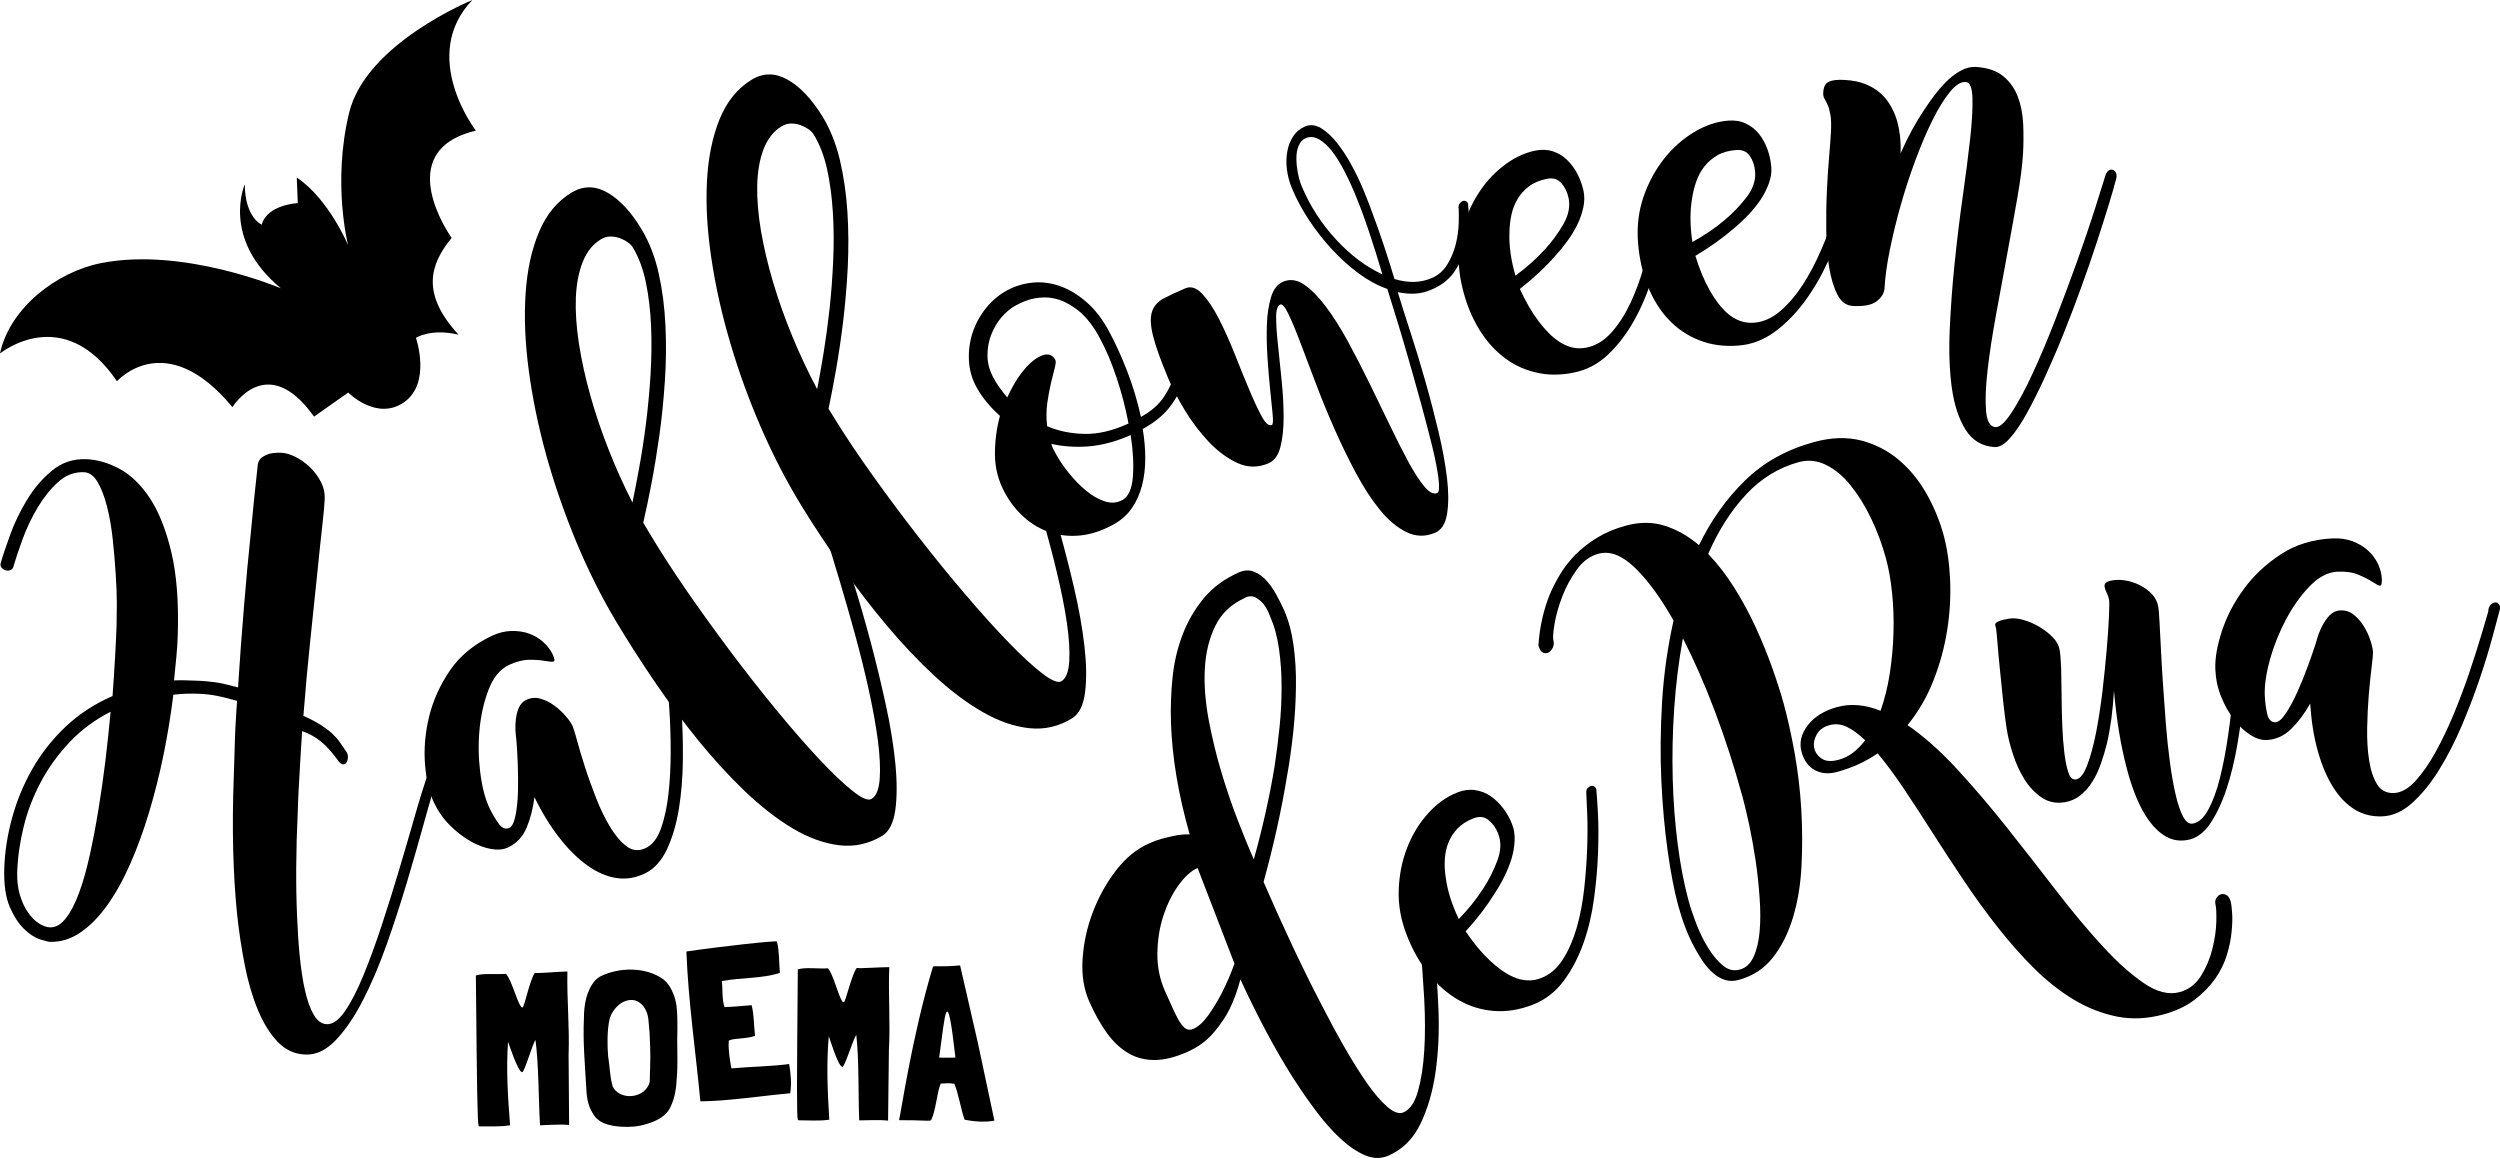
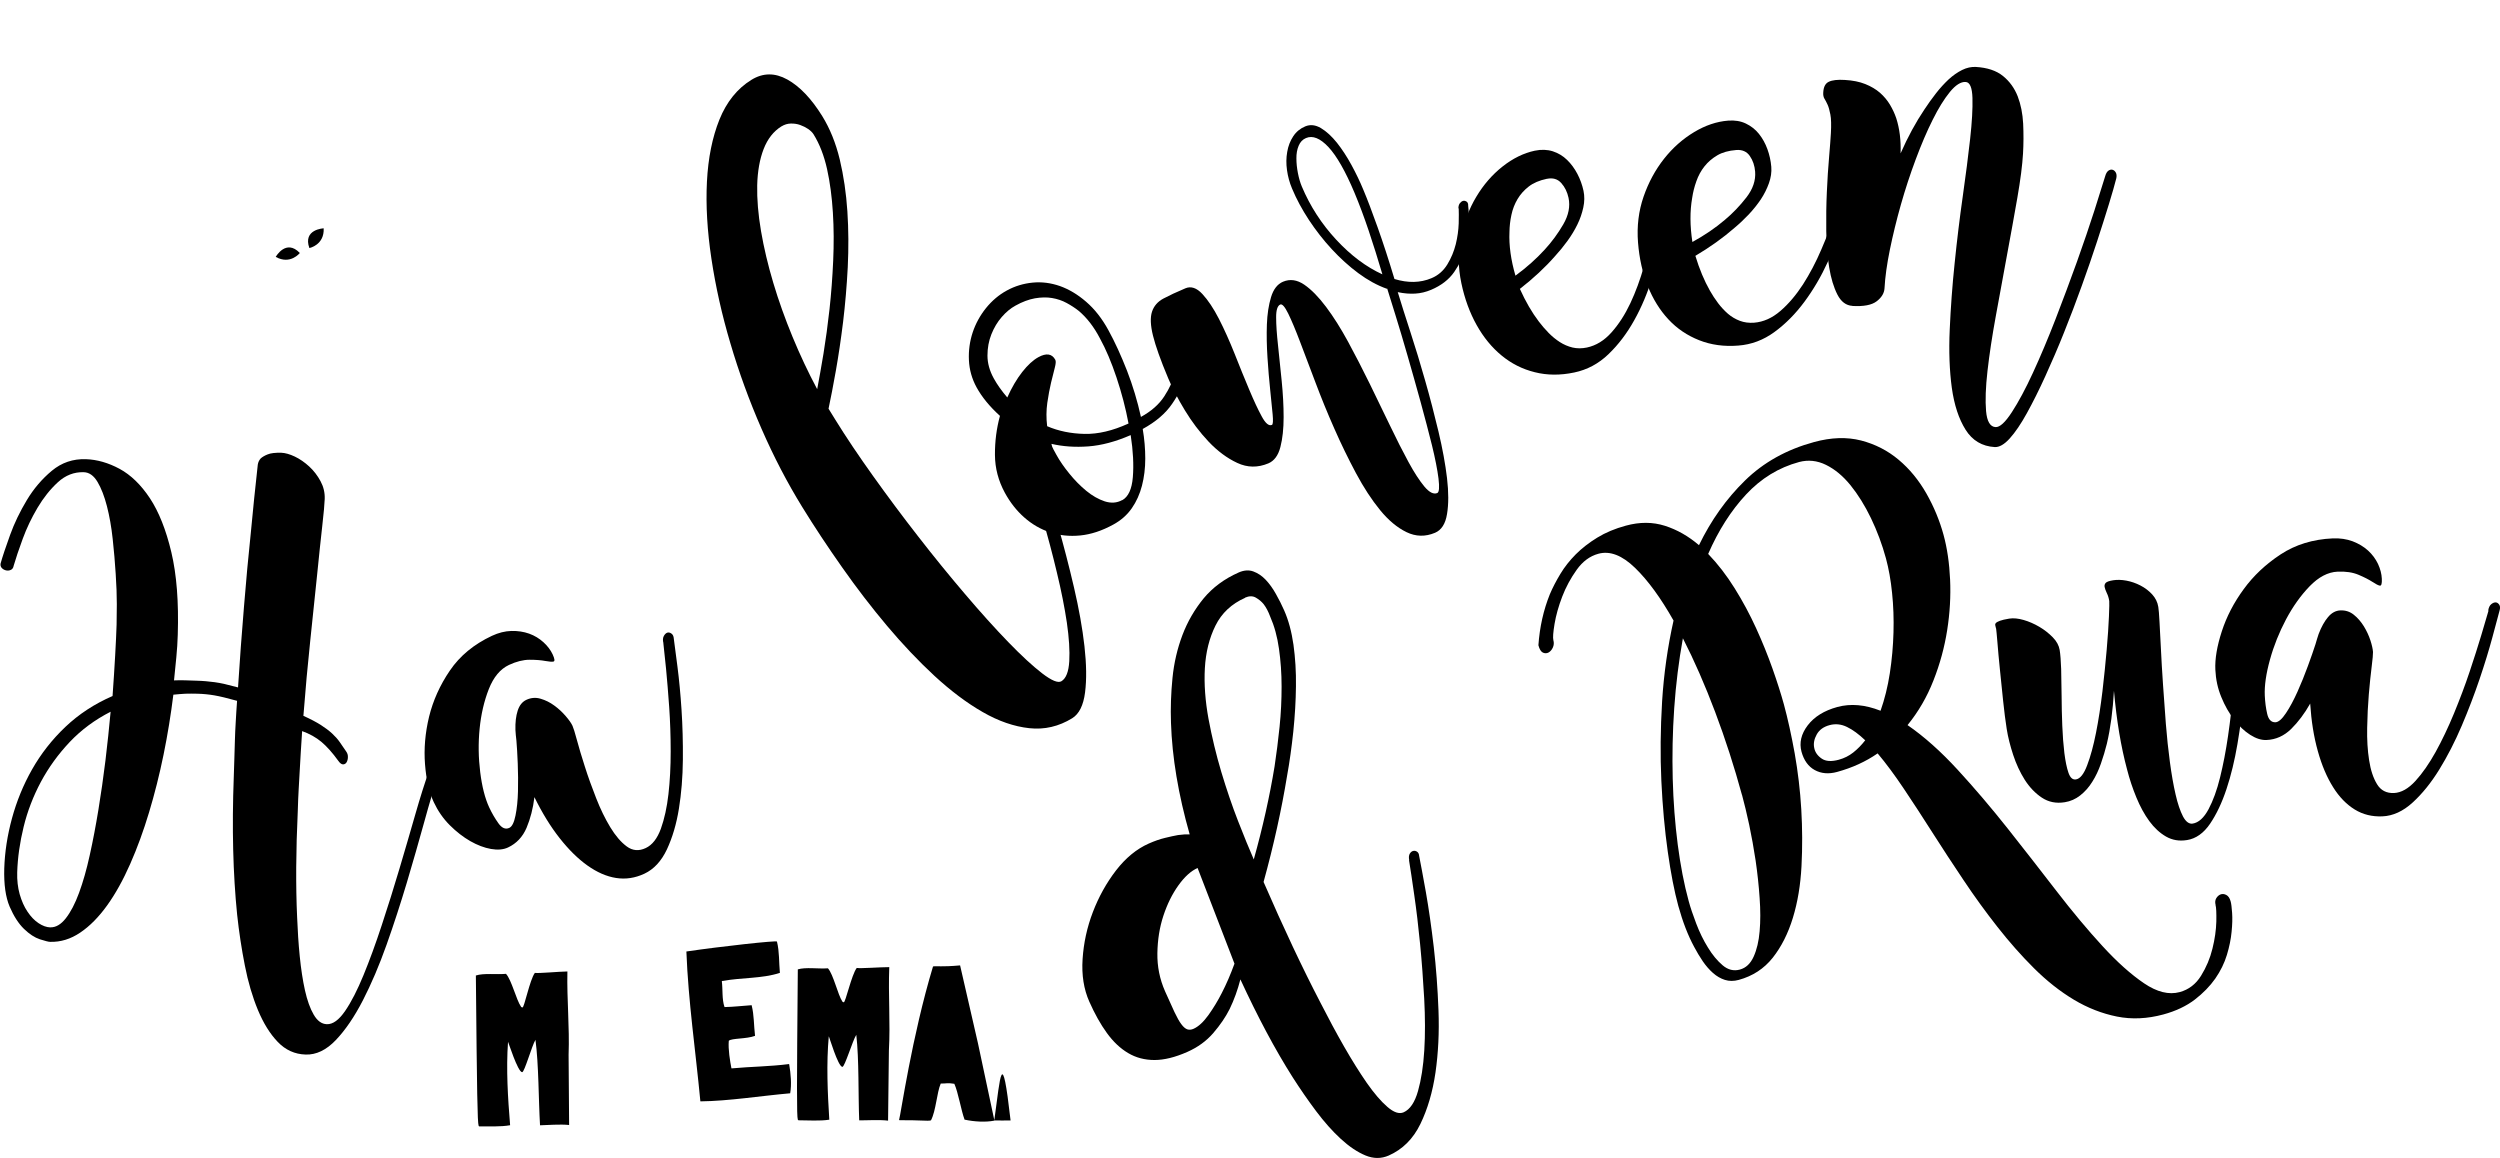
<svg xmlns="http://www.w3.org/2000/svg" id="Camada_2" viewBox="0 0 334.29 154.83">
  <g id="Logo">
    <g>
      <g>
-         <path d="M0,47.27s8.42-6.93,15.64,3.71c0,0,6.49-7.37,15.44,3.46,0,0,4.63-7.57,10.91,1.27l4.57-3.22s3.82,3.86,7.48,1.29c3.66-2.58,1.58-8.6,1.58-8.6,0,0,1.94-1.31,5.69-.43-4.97-5.4-3.9-9.31-.92-12.94,0,0-8.32-11.6,3.24-14.34,0,0-7.65-9.94-.48-17.46,0,0-14.21,5.76-16.47,15.08-2.28,9.44-.13,17.71-.13,17.71,0,0-2.57-6.19-6.87-9.06l.14,3.42s-4.1,.19-4.82,2.88c0,0-2.24-.91-2.27-5.4,0,0-3.22,7.27,4.83,13.91,0,0-13.03-5.55-24.05-3.37-5.98,1.19-12.22,6.02-13.52,12.11Z" />
        <path d="M36.87,34.35s1.37-2.46,3.22-.52c0,0-1.27,1.62-3.22,.52Z" />
        <path d="M43.28,30.53s-2.82,.12-1.91,2.64c0,0,2.02-.41,1.91-2.64Z" />
      </g>
      <g>
        <g>
          <path d="M57.39,103.06c.17-.4,.34-.66,.51-.77,.17-.12,.31-.12,.42-.02,.12,.1,.21,.27,.29,.49,.07,.22,.08,.46,.04,.7-.58,1.76-1.23,3.92-1.93,6.48-.71,2.57-1.48,5.25-2.31,8.05-.84,2.8-1.74,5.58-2.72,8.34-.98,2.76-2.04,5.24-3.17,7.44-1.14,2.21-2.35,3.98-3.62,5.31-1.27,1.33-2.62,1.98-4.03,1.93-1.45-.04-2.7-.61-3.73-1.69-1.04-1.08-1.92-2.51-2.65-4.26-.73-1.76-1.32-3.75-1.75-5.96-.44-2.22-.78-4.48-1.03-6.79-.55-5.43-.71-11.58-.45-18.44,.03-.89,.05-1.72,.08-2.51s.05-1.58,.07-2.36c.02-.79,.06-1.61,.11-2.45,.05-.85,.1-1.79,.18-2.84-1.32-.37-2.34-.61-3.04-.73-.7-.12-1.46-.2-2.27-.22-.57-.02-1.1-.01-1.6,0-.51,.03-1.04,.07-1.61,.13-.33,2.66-.76,5.33-1.31,8.02-.55,2.69-1.2,5.26-1.94,7.72-.74,2.46-1.58,4.76-2.52,6.89-.94,2.13-1.96,3.98-3.08,5.54-1.12,1.56-2.32,2.78-3.6,3.64-1.28,.87-2.63,1.28-4.04,1.24-.2,0-.65-.12-1.35-.34-.7-.23-1.41-.69-2.14-1.4-.73-.71-1.36-1.7-1.91-2.97-.54-1.27-.78-2.97-.72-5.11,.07-2.18,.41-4.41,1.03-6.69,.62-2.28,1.51-4.47,2.69-6.55,1.18-2.08,2.66-3.98,4.45-5.68,1.79-1.7,3.89-3.08,6.31-4.13,.14-1.97,.26-3.79,.35-5.44,.09-1.65,.16-3.03,.19-4.11,.02-.61,.03-1.51,.03-2.73,0-1.21-.05-2.57-.15-4.06-.09-1.5-.23-3.05-.4-4.65-.17-1.6-.43-3.06-.77-4.39-.34-1.32-.76-2.41-1.26-3.25-.5-.84-1.11-1.28-1.84-1.3-1.29-.04-2.45,.41-3.47,1.35-1.02,.94-1.92,2.07-2.71,3.4-.79,1.33-1.45,2.71-1.98,4.15-.53,1.44-.93,2.64-1.21,3.6-.05,.28-.17,.47-.38,.56-.2,.1-.42,.12-.64,.07-.22-.05-.41-.15-.57-.32-.15-.16-.21-.37-.16-.61,.27-.96,.7-2.23,1.27-3.81,.57-1.58,1.32-3.13,2.24-4.66,.92-1.53,2.03-2.83,3.34-3.92,1.31-1.09,2.83-1.61,4.56-1.55,1.49,.05,2.99,.48,4.5,1.29,1.51,.82,2.86,2.13,4.06,3.94,1.19,1.81,2.15,4.21,2.86,7.2,.71,2.99,1,6.67,.86,11.06-.03,.97-.09,1.96-.19,2.99-.09,1.02-.2,2.06-.31,3.1,.53-.02,1.02-.03,1.48-.01,.46,.01,.98,.03,1.54,.05,.44,.01,.86,.04,1.24,.07,.38,.03,.78,.08,1.18,.13,.4,.05,.85,.14,1.35,.25,.5,.12,1.09,.27,1.77,.45,.24-3.7,.5-7.32,.8-10.86,.29-3.54,.58-6.72,.88-9.53,.31-3.3,.63-6.43,.96-9.4,.05-.32,.18-.6,.39-.83,.21-.19,.52-.38,.93-.54,.41-.17,1.02-.24,1.83-.22,.52,.02,1.12,.19,1.8,.51,.67,.32,1.32,.77,1.93,1.33,.61,.56,1.11,1.22,1.51,1.96,.4,.74,.59,1.53,.56,2.38-.02,.65-.13,1.86-.33,3.63s-.43,3.95-.69,6.55c-.27,2.6-.57,5.51-.91,8.73-.34,3.22-.65,6.58-.92,10.09,.96,.43,1.73,.84,2.33,1.22,.59,.38,1.1,.76,1.51,1.14,.41,.38,.75,.76,1.02,1.15,.27,.39,.56,.82,.87,1.27,.15,.21,.23,.45,.22,.73,0,.28-.07,.51-.17,.69-.11,.18-.26,.28-.46,.29-.2,.01-.42-.14-.65-.47-.78-1.08-1.53-1.92-2.25-2.53-.73-.61-1.59-1.09-2.59-1.45-.07,1.05-.14,1.99-.18,2.81-.05,.83-.09,1.64-.14,2.45-.05,.81-.09,1.63-.14,2.48-.05,.85-.09,1.81-.12,2.9-.25,5.33-.28,10.07-.09,14.24,.07,1.78,.18,3.52,.35,5.22,.17,1.7,.4,3.22,.7,4.57,.3,1.34,.69,2.43,1.17,3.25,.48,.82,1.06,1.25,1.75,1.27,.81,.03,1.62-.56,2.45-1.77,.83-1.21,1.64-2.8,2.45-4.77,.81-1.97,1.63-4.21,2.45-6.71,.83-2.5,1.61-5.01,2.36-7.53,.75-2.52,1.45-4.93,2.11-7.23,.66-2.3,1.27-4.25,1.85-5.85ZM6.73,124c.73,.02,1.42-.38,2.07-1.21,.65-.83,1.24-1.96,1.77-3.4,.53-1.44,1.01-3.12,1.43-5.04,.43-1.93,.81-3.95,1.16-6.08,.35-2.13,.66-4.32,.94-6.58,.27-2.25,.5-4.43,.69-6.52-2.1,1.07-3.91,2.41-5.46,4.04-1.54,1.63-2.83,3.41-3.86,5.33-1.03,1.93-1.8,3.93-2.31,6.02-.51,2.08-.8,4.12-.86,6.09-.03,1.05,.08,2.02,.33,2.92,.26,.9,.6,1.68,1.05,2.34,.44,.66,.93,1.17,1.47,1.53s1.06,.55,1.59,.57Z" />
          <path d="M88.71,86.01c-.1-.4-.08-.72,.05-.96,.13-.24,.29-.39,.46-.45,.17-.06,.36-.02,.55,.11,.2,.13,.31,.37,.33,.71,.11,.8,.27,2.05,.49,3.75,.22,1.7,.4,3.61,.54,5.73,.14,2.12,.2,4.34,.18,6.67-.02,2.33-.2,4.52-.53,6.57-.33,2.05-.87,3.86-1.6,5.43-.74,1.57-1.74,2.66-3.02,3.26-1.24,.58-2.5,.77-3.78,.57-1.28-.2-2.55-.76-3.82-1.66-1.27-.9-2.51-2.12-3.73-3.67-1.22-1.55-2.34-3.37-3.37-5.48-.18,1.51-.54,2.88-1.05,4.1-.52,1.22-1.35,2.1-2.48,2.63-.62,.29-1.38,.36-2.28,.2-.9-.16-1.82-.51-2.77-1.05-.94-.54-1.86-1.25-2.74-2.13s-1.59-1.91-2.14-3.08c-.62-1.32-1.01-3.01-1.17-5.07-.16-2.06,.02-4.18,.54-6.34,.53-2.16,1.45-4.23,2.79-6.19,1.33-1.96,3.21-3.51,5.62-4.64,.88-.41,1.75-.63,2.6-.65,.86-.02,1.65,.1,2.38,.36,.72,.26,1.36,.65,1.91,1.15,.55,.5,.96,1.05,1.23,1.63,.27,.59,.31,.9,.11,.95-.2,.05-.57,.02-1.11-.08-.54-.1-1.23-.16-2.08-.16-.85,0-1.77,.23-2.76,.69-1.17,.55-2.07,1.63-2.7,3.23-.63,1.61-1.04,3.37-1.23,5.31-.19,1.93-.16,3.87,.08,5.8,.24,1.93,.64,3.5,1.2,4.71,.36,.77,.77,1.47,1.23,2.12,.46,.65,.95,.86,1.46,.62,.37-.17,.64-.72,.83-1.66,.19-.93,.3-2.01,.33-3.23,.03-1.22,.02-2.45-.03-3.7-.05-1.25-.11-2.28-.18-3.09-.03-.25-.06-.5-.08-.73-.02-.23-.04-.46-.05-.68-.03-1.01,.07-1.87,.3-2.58,.23-.71,.61-1.19,1.16-1.45,.62-.29,1.26-.34,1.9-.15,.65,.19,1.26,.49,1.83,.91,.58,.42,1.08,.89,1.52,1.4,.44,.51,.75,.94,.92,1.31,.12,.26,.32,.89,.59,1.9,.27,1.01,.62,2.19,1.06,3.55,.43,1.36,.94,2.77,1.51,4.22,.57,1.46,1.2,2.75,1.89,3.89,.69,1.14,1.42,1.99,2.2,2.57,.78,.58,1.63,.65,2.54,.22,.88-.41,1.55-1.28,2.03-2.59,.47-1.32,.81-2.85,1.01-4.62,.2-1.76,.3-3.67,.3-5.72,0-2.05-.07-4.02-.2-5.93-.13-1.9-.28-3.61-.42-5.12-.15-1.51-.27-2.65-.36-3.41Z" />
-           <path d="M110.42,71.55c-.14-.39-.17-.7-.1-.93,.07-.23,.21-.37,.42-.42,.2-.05,.41-.03,.63,.05,.21,.08,.37,.24,.45,.47,.63,1.93,1.36,4.2,2.19,6.81,.82,2.61,1.62,5.35,2.38,8.2,.76,2.86,1.45,5.72,2.07,8.57,.62,2.85,1.04,5.48,1.27,7.88,.23,2.4,.22,4.46-.02,6.18-.25,1.72-.84,2.86-1.77,3.42-1.8,1.07-3.72,1.49-5.75,1.24-2.03-.25-4.1-1-6.21-2.26-2.11-1.26-4.23-2.91-6.37-4.95-2.13-2.04-4.21-4.31-6.23-6.79-2.02-2.49-3.97-5.12-5.86-7.89-1.89-2.78-3.63-5.5-5.22-8.17-1.94-3.26-3.7-6.79-5.27-10.57-1.57-3.79-2.89-7.6-3.97-11.46-1.07-3.85-1.85-7.64-2.35-11.36-.5-3.72-.64-7.16-.43-10.32,.21-3.16,.81-5.91,1.81-8.27,.99-2.35,2.45-4.1,4.35-5.24,1.56-.93,3.16-.92,4.81,.03,1.65,.95,3.17,2.6,4.58,4.96,1.01,1.7,1.76,3.65,2.25,5.85,.49,2.2,.79,4.52,.9,6.97,.12,2.44,.09,4.93-.08,7.45-.17,2.52-.41,4.95-.74,7.28-.33,2.33-.69,4.51-1.08,6.53-.39,2.02-.75,3.71-1.07,5.08l.9,1.51c1.39,2.32,3.02,4.85,4.9,7.58,1.89,2.73,3.85,5.45,5.88,8.16,2.04,2.71,4.08,5.32,6.13,7.81,2.05,2.49,3.94,4.66,5.68,6.52,1.74,1.85,3.23,3.28,4.48,4.27,1.25,1,2.1,1.36,2.55,1.09,.63-.37,.99-1.26,1.1-2.66,.1-1.4,.02-3.11-.24-5.14-.27-2.03-.67-4.26-1.21-6.72-.54-2.45-1.15-4.92-1.83-7.4-.68-2.49-1.37-4.88-2.06-7.2-.69-2.31-1.32-4.36-1.86-6.15Zm-30.04-39.57c-1.08,.64-1.89,1.64-2.44,3-.55,1.36-.86,2.97-.94,4.82-.07,1.85,.07,3.9,.41,6.14,.35,2.24,.86,4.56,1.53,6.95,.67,2.4,1.49,4.81,2.45,7.25,.96,2.44,2.02,4.79,3.18,7.06,.28-1.34,.59-2.94,.92-4.78,.34-1.84,.64-3.81,.9-5.89,.26-2.08,.46-4.23,.6-6.45,.13-2.22,.16-4.37,.07-6.46-.09-2.08-.32-4.03-.69-5.83-.37-1.8-.95-3.36-1.73-4.68-.14-.24-.38-.48-.7-.71-.32-.23-.68-.41-1.07-.56-.39-.14-.81-.21-1.25-.21-.44,0-.86,.12-1.24,.35Z" />
          <path d="M135.19,55.95c-.14-.39-.18-.7-.11-.93,.07-.23,.2-.38,.41-.43,.2-.05,.41-.04,.63,.04,.22,.08,.37,.23,.46,.46,.66,1.92,1.43,4.17,2.3,6.77,.87,2.6,1.71,5.32,2.52,8.16,.81,2.85,1.55,5.69,2.21,8.53,.66,2.84,1.13,5.46,1.4,7.86,.27,2.4,.3,4.46,.08,6.18-.22,1.72-.79,2.87-1.72,3.45-1.79,1.1-3.7,1.55-5.73,1.33-2.03-.22-4.11-.93-6.24-2.16-2.13-1.22-4.28-2.84-6.45-4.84-2.17-2.01-4.28-4.24-6.34-6.69-2.06-2.45-4.06-5.05-5.99-7.8-1.93-2.74-3.72-5.44-5.35-8.09-1.99-3.23-3.81-6.72-5.45-10.48-1.64-3.76-3.02-7.55-4.15-11.39-1.14-3.83-1.98-7.6-2.54-11.32s-.76-7.15-.6-10.31c.16-3.16,.72-5.93,1.67-8.3,.96-2.37,2.38-4.14,4.27-5.31,1.55-.96,3.15-.97,4.81-.05,1.66,.92,3.21,2.55,4.66,4.88,1.04,1.68,1.82,3.62,2.35,5.81,.52,2.19,.86,4.51,1.02,6.95,.16,2.44,.17,4.93,.05,7.45-.13,2.52-.34,4.95-.62,7.29-.29,2.34-.61,4.52-.97,6.55-.36,2.03-.69,3.73-.98,5.09l.92,1.49c1.42,2.3,3.1,4.8,5.03,7.5,1.93,2.7,3.93,5.39,6.02,8.07,2.08,2.68,4.17,5.25,6.26,7.7,2.09,2.46,4.02,4.6,5.79,6.43,1.77,1.83,3.29,3.23,4.55,4.2,1.27,.97,2.12,1.32,2.57,1.05,.62-.38,.97-1.27,1.05-2.68,.08-1.4-.03-3.12-.32-5.14-.3-2.02-.74-4.25-1.33-6.69-.58-2.44-1.23-4.9-1.96-7.37-.72-2.47-1.45-4.86-2.18-7.16-.73-2.3-1.39-4.34-1.97-6.12Zm-30.69-39.06c-1.06,.66-1.86,1.67-2.39,3.04-.53,1.37-.81,2.98-.86,4.84-.04,1.85,.13,3.9,.51,6.13,.38,2.23,.93,4.54,1.64,6.92,.71,2.38,1.57,4.79,2.57,7.21,1,2.42,2.1,4.76,3.3,7.01,.26-1.35,.54-2.94,.85-4.79,.3-1.85,.57-3.82,.8-5.91,.23-2.09,.39-4.24,.49-6.46,.1-2.22,.09-4.37-.04-6.46-.13-2.08-.38-4.02-.78-5.82-.4-1.79-1-3.35-1.81-4.65-.15-.24-.39-.47-.71-.7-.33-.22-.69-.4-1.08-.54-.39-.14-.81-.2-1.25-.19-.44,.01-.85,.14-1.23,.37Z" />
          <path d="M157.58,44.12c-.01-.36,.06-.63,.21-.81,.16-.18,.32-.28,.49-.3,.17-.02,.33,.02,.49,.14,.16,.12,.24,.32,.25,.59,.04,.67,.08,1.57,.1,2.71,.02,1.14-.15,2.36-.51,3.66-.37,1.31-.99,2.6-1.88,3.89-.88,1.29-2.19,2.41-3.93,3.36,.23,1.35,.34,2.67,.34,3.96,0,1.29-.15,2.5-.44,3.62-.29,1.12-.74,2.13-1.36,3.02-.62,.89-1.44,1.62-2.47,2.18-1.53,.84-3,1.32-4.43,1.46-1.43,.14-2.77,0-4.04-.42-1.26-.41-2.41-1.08-3.44-1.99-1.03-.91-1.89-2.01-2.59-3.29-.87-1.6-1.32-3.29-1.33-5.08-.01-1.79,.21-3.53,.67-5.21-1.37-1.24-2.41-2.51-3.13-3.82-.62-1.14-.96-2.34-1.02-3.63-.06-1.28,.11-2.52,.5-3.7,.39-1.18,.99-2.27,1.78-3.26,.8-.99,1.73-1.78,2.8-2.36,1.06-.58,2.21-.93,3.44-1.05,1.23-.12,2.44,.04,3.65,.46,1.2,.43,2.37,1.12,3.5,2.1,1.13,.97,2.13,2.24,2.98,3.8,.88,1.6,1.7,3.41,2.49,5.42,.78,2.02,1.4,4.08,1.86,6.18,1.38-.76,2.42-1.67,3.12-2.75,.7-1.07,1.2-2.16,1.49-3.27,.29-1.1,.43-2.16,.41-3.16-.02-1-.02-1.83-.01-2.48Zm-6.68,12.5c-.38-2.04-.92-4.09-1.6-6.13-.68-2.04-1.42-3.79-2.22-5.24-.8-1.54-1.75-2.77-2.85-3.69-.48-.38-1.02-.73-1.61-1.05-.59-.32-1.24-.54-1.95-.66-.71-.12-1.47-.1-2.29,.04-.82,.15-1.69,.47-2.6,.98-.64,.35-1.25,.85-1.83,1.52-.58,.66-1.04,1.44-1.39,2.32-.35,.88-.52,1.83-.52,2.84,0,1.01,.28,2.03,.85,3.06,.45,.82,1.05,1.66,1.8,2.54,.6-1.34,1.27-2.48,2-3.41,.73-.93,1.45-1.59,2.16-1.98,1.06-.58,1.82-.47,2.26,.35,.1,.18,.07,.53-.07,1.07-.14,.54-.31,1.2-.5,2-.19,.79-.35,1.69-.5,2.69-.14,1-.15,2.04-.02,3.12,1.51,.65,3.17,.99,4.99,1.03,1.82,.04,3.77-.42,5.87-1.38Zm-.85,10.27c.82-.45,1.3-1.48,1.43-3.1,.13-1.61,.04-3.48-.29-5.61-2.02,.88-3.91,1.38-5.66,1.51-1.76,.13-3.4,.02-4.94-.34,.04,.25,.13,.49,.26,.72,.13,.23,.27,.49,.42,.77,.43,.78,1,1.61,1.71,2.48,.71,.88,1.47,1.65,2.27,2.31,.8,.66,1.63,1.13,2.47,1.41,.85,.27,1.62,.22,2.33-.17Z" />
          <path d="M195.01,27.88c0-.31,.07-.54,.2-.71,.13-.16,.27-.27,.43-.31,.16-.04,.31,0,.47,.1,.16,.11,.22,.3,.21,.57,.07,.58,.1,1.38,.09,2.4-.01,1.01-.17,2.08-.46,3.21-.29,1.13-.79,2.21-1.5,3.23-.71,1.02-1.74,1.81-3.08,2.38-.71,.3-1.42,.47-2.15,.51-.73,.04-1.47-.02-2.24-.18l-.08-.03c.45,1.48,1.01,3.26,1.69,5.34,.68,2.08,1.34,4.26,1.98,6.52,.65,2.27,1.24,4.54,1.78,6.81,.54,2.27,.92,4.35,1.14,6.22,.22,1.88,.22,3.48,0,4.79-.21,1.32-.75,2.15-1.6,2.51-1.3,.55-2.57,.52-3.81-.08-1.24-.6-2.42-1.58-3.54-2.95-1.12-1.37-2.2-3.02-3.23-4.95-1.03-1.93-2-3.92-2.9-5.97-.91-2.05-1.74-4.1-2.51-6.14-.77-2.04-1.46-3.86-2.06-5.44-.6-1.59-1.13-2.84-1.58-3.77-.46-.93-.81-1.33-1.07-1.22-.37,.16-.56,.74-.55,1.74,0,1.01,.09,2.24,.25,3.71,.16,1.47,.32,3.05,.49,4.76,.17,1.7,.26,3.32,.26,4.85,0,1.53-.14,2.86-.43,3.99-.29,1.13-.83,1.86-1.61,2.19-1.41,.59-2.8,.58-4.16-.06-1.36-.63-2.63-1.58-3.82-2.83-1.18-1.25-2.25-2.66-3.19-4.21-.94-1.55-1.68-2.98-2.23-4.29-1.02-2.42-1.69-4.32-2.03-5.69-.34-1.37-.38-2.44-.13-3.2,.25-.76,.76-1.35,1.53-1.76,.77-.41,1.75-.87,2.94-1.37,.74-.31,1.5-.06,2.26,.76,.76,.82,1.5,1.93,2.22,3.33,.72,1.41,1.42,2.97,2.11,4.7,.68,1.73,1.33,3.32,1.94,4.77,.61,1.45,1.16,2.64,1.67,3.57,.5,.93,.95,1.31,1.36,1.14,.15-.06,.18-.53,.1-1.41-.08-.88-.2-1.98-.33-3.3-.14-1.32-.26-2.75-.36-4.3-.1-1.55-.13-3.02-.08-4.42,.05-1.39,.24-2.62,.56-3.67,.32-1.05,.86-1.74,1.6-2.05,.93-.39,1.87-.26,2.83,.39,.95,.65,1.92,1.64,2.92,2.97,1,1.33,1.98,2.89,2.96,4.69,.97,1.8,1.93,3.65,2.86,5.55,.93,1.9,1.84,3.77,2.72,5.61,.88,1.84,1.71,3.47,2.48,4.89,.77,1.42,1.49,2.52,2.14,3.3,.65,.77,1.22,1.06,1.71,.86,.26-.11,.31-.76,.17-1.94-.15-1.19-.44-2.66-.87-4.43-.44-1.77-.95-3.71-1.53-5.83-.59-2.12-1.16-4.18-1.74-6.17-.57-1.99-1.11-3.79-1.61-5.4-.5-1.61-.87-2.8-1.11-3.57l-.06,.02c-1.29-.46-2.56-1.16-3.8-2.08-1.24-.92-2.42-1.99-3.55-3.21-1.12-1.21-2.14-2.52-3.06-3.91-.91-1.39-1.67-2.79-2.26-4.21-.33-.78-.55-1.6-.67-2.45-.12-.85-.11-1.66,.03-2.44,.13-.78,.4-1.47,.8-2.08,.4-.61,.94-1.05,1.61-1.33,.67-.28,1.37-.2,2.1,.23,.73,.44,1.44,1.09,2.14,1.96,.69,.87,1.34,1.87,1.95,2.99,.61,1.12,1.13,2.21,1.56,3.25,.55,1.3,1.19,2.99,1.93,5.07,.74,2.08,1.49,4.38,2.25,6.91,1.81,.55,3.46,.52,4.95-.11,.89-.37,1.6-.99,2.12-1.84,.52-.85,.89-1.76,1.13-2.71,.23-.95,.36-1.87,.39-2.76,.02-.88,.02-1.56,0-2.04Zm-10.16,8.81c-.61-2.07-1.22-4.02-1.84-5.86-.62-1.84-1.25-3.52-1.89-5.05-1.22-2.9-2.39-4.94-3.49-6.12-1.11-1.18-2.11-1.58-3-1.2-.45,.19-.77,.53-.98,1.03-.21,.5-.31,1.07-.3,1.7,0,.63,.07,1.28,.2,1.95,.13,.67,.3,1.26,.52,1.79,1.11,2.64,2.65,5.02,4.61,7.13,1.96,2.11,4.02,3.65,6.18,4.63Z" />
          <path d="M222.24,23.02c.03-.25,.12-.44,.29-.55,.16-.12,.32-.18,.49-.2,.16-.01,.31,.04,.43,.16,.13,.12,.19,.26,.18,.42-.05,.75-.16,1.88-.34,3.38-.18,1.5-.46,3.19-.85,5.07-.39,1.88-.89,3.83-1.52,5.86-.63,2.03-1.42,3.92-2.4,5.67-.97,1.75-2.12,3.26-3.44,4.53-1.32,1.27-2.85,2.09-4.59,2.45-1.86,.39-3.61,.38-5.27-.04-1.66-.41-3.13-1.16-4.43-2.23-1.3-1.07-2.41-2.42-3.33-4.06-.92-1.64-1.61-3.51-2.05-5.6-.45-2.13-.47-4.19-.06-6.18,.41-1.98,1.09-3.78,2.05-5.38,.96-1.61,2.13-2.96,3.51-4.05,1.38-1.09,2.82-1.8,4.32-2.12,.87-.18,1.67-.15,2.4,.08,.73,.24,1.37,.62,1.91,1.15,.54,.52,1,1.15,1.38,1.87,.38,.73,.65,1.48,.82,2.27,.15,.71,.14,1.46-.03,2.23-.17,.78-.43,1.54-.79,2.27-.36,.74-.8,1.47-1.33,2.2-.53,.73-1.08,1.4-1.65,2.02-1.33,1.52-2.9,2.98-4.71,4.39,.77,1.7,1.61,3.15,2.53,4.36,.4,.53,.84,1.04,1.31,1.52,.47,.48,.97,.89,1.5,1.23,.53,.34,1.09,.58,1.7,.73,.61,.14,1.25,.14,1.92,0,1.22-.26,2.32-.93,3.29-2.02,.97-1.09,1.81-2.39,2.52-3.9,.71-1.51,1.32-3.17,1.83-4.97,.51-1.8,.93-3.52,1.27-5.16,.34-1.64,.59-3.13,.76-4.46,.17-1.34,.29-2.32,.37-2.96Zm-15.41,.89c-.99,.21-1.79,.55-2.41,1.03-.62,.48-1.12,1.04-1.5,1.68-.38,.64-.66,1.35-.82,2.12-.17,.78-.25,1.54-.26,2.28-.08,1.79,.19,3.74,.8,5.84,1.5-1.1,2.8-2.26,3.91-3.48,.94-1.02,1.77-2.15,2.48-3.37,.71-1.22,.95-2.41,.71-3.55-.17-.79-.49-1.45-.98-1.99-.48-.54-1.12-.72-1.91-.56Z" />
          <path d="M247.56,21.18c.06-.25,.18-.42,.35-.51,.17-.09,.34-.14,.51-.13,.16,0,.3,.08,.41,.21,.11,.13,.15,.28,.12,.45-.15,.74-.41,1.84-.78,3.31-.37,1.47-.87,3.1-1.5,4.91-.63,1.81-1.39,3.68-2.27,5.61-.88,1.93-1.92,3.7-3.11,5.31-1.19,1.61-2.52,2.96-4,4.04-1.48,1.09-3.1,1.7-4.87,1.83-1.89,.15-3.63-.09-5.22-.72-1.59-.63-2.96-1.55-4.1-2.78-1.15-1.23-2.07-2.72-2.77-4.46-.7-1.75-1.13-3.69-1.3-5.82-.17-2.17,.08-4.22,.74-6.13,.66-1.91,1.58-3.6,2.74-5.07,1.16-1.47,2.5-2.65,4.01-3.56,1.51-.91,3.03-1.42,4.56-1.54,.89-.07,1.68,.06,2.37,.39,.69,.33,1.28,.79,1.75,1.38,.47,.59,.85,1.27,1.13,2.04,.28,.77,.45,1.55,.52,2.36,.06,.72-.05,1.46-.32,2.21-.27,.75-.63,1.47-1.08,2.15-.46,.68-.99,1.35-1.61,2.01-.62,.65-1.25,1.25-1.9,1.79-1.52,1.33-3.27,2.58-5.24,3.75,.54,1.78,1.19,3.33,1.94,4.65,.33,.58,.69,1.14,1.1,1.68,.41,.54,.85,1.01,1.32,1.42,.48,.41,1.01,.72,1.59,.94,.58,.22,1.22,.3,1.9,.25,1.25-.1,2.42-.62,3.53-1.58,1.1-.95,2.1-2.14,3.01-3.54,.9-1.41,1.73-2.97,2.46-4.69,.74-1.72,1.38-3.37,1.93-4.95,.55-1.58,.99-3.02,1.34-4.33,.34-1.3,.59-2.26,.75-2.88Zm-15.4-1.12c-1.01,.08-1.85,.31-2.53,.71-.68,.4-1.25,.89-1.71,1.47-.46,.58-.83,1.25-1.09,2-.27,.75-.45,1.49-.56,2.23-.31,1.77-.3,3.73,.03,5.89,1.63-.9,3.08-1.88,4.33-2.95,1.07-.89,2.03-1.9,2.9-3.02,.86-1.12,1.25-2.26,1.16-3.43-.06-.8-.3-1.51-.71-2.1-.41-.6-1.02-.86-1.82-.8Z" />
          <path d="M247.7,40.9c-.85-.05-1.52-.55-2.01-1.51-.49-.96-.86-2.17-1.1-3.64-.24-1.47-.37-3.09-.39-4.88-.02-1.78,0-3.52,.08-5.21,.08-1.7,.17-3.25,.3-4.66,.12-1.41,.2-2.48,.24-3.2,.06-1.09,.04-1.92-.07-2.49-.11-.57-.23-1.01-.38-1.33-.14-.31-.28-.57-.41-.78-.13-.21-.19-.5-.16-.86,.04-.73,.29-1.2,.75-1.41,.46-.22,1.17-.3,2.14-.24,1.05,.06,1.96,.24,2.73,.55,.77,.31,1.43,.7,1.97,1.17,.54,.48,.98,1.01,1.33,1.59,.35,.59,.63,1.19,.84,1.81,.45,1.4,.64,2.97,.58,4.7,.97-2.21,2.04-4.17,3.19-5.88,.49-.74,1-1.46,1.55-2.16,.54-.7,1.11-1.31,1.68-1.85,.58-.53,1.18-.95,1.8-1.26,.62-.31,1.24-.44,1.84-.41,1.53,.09,2.74,.49,3.63,1.21,.89,.72,1.54,1.63,1.97,2.72,.42,1.1,.66,2.32,.73,3.66,.06,1.34,.06,2.68-.02,4.01-.09,1.53-.34,3.5-.76,5.91-.42,2.41-.88,4.95-1.38,7.64-.5,2.68-.99,5.39-1.49,8.12-.5,2.73-.87,5.18-1.12,7.38-.25,2.19-.31,3.98-.19,5.37,.12,1.38,.55,2.1,1.27,2.14,.57,.03,1.29-.63,2.18-2,.89-1.37,1.83-3.12,2.82-5.27,.99-2.15,2-4.54,3.02-7.17,1.02-2.63,1.97-5.2,2.87-7.69,.89-2.5,1.67-4.78,2.33-6.84,.66-2.07,1.14-3.6,1.44-4.59,.1-.36,.25-.6,.43-.73,.19-.13,.38-.17,.55-.12,.18,.05,.32,.17,.43,.36,.11,.19,.14,.44,.08,.76-.21,.84-.54,1.99-.99,3.46-.45,1.47-.98,3.14-1.59,5.01-.61,1.87-1.29,3.84-2.04,5.92-.75,2.08-1.53,4.15-2.36,6.21-.82,2.06-1.67,4.02-2.52,5.89-.85,1.87-1.68,3.52-2.47,4.95-.79,1.43-1.55,2.55-2.28,3.36-.73,.81-1.4,1.19-2.01,1.16-1.69-.1-2.99-.87-3.9-2.32s-1.52-3.31-1.84-5.6c-.31-2.28-.41-4.88-.28-7.78,.13-2.91,.34-5.87,.66-8.91,.31-3.04,.67-6,1.08-8.89,.41-2.89,.74-5.46,.99-7.71,.25-2.25,.35-4.07,.31-5.47-.04-1.4-.35-2.11-.91-2.14-.64-.04-1.35,.41-2.11,1.34-.76,.93-1.53,2.17-2.3,3.72-.78,1.55-1.53,3.32-2.27,5.3-.74,1.98-1.4,4-1.98,6.04-.58,2.05-1.07,4.06-1.47,6.01-.4,1.96-.64,3.69-.72,5.18-.04,.65-.38,1.22-1.04,1.73-.66,.51-1.75,.72-3.28,.63Z" />
        </g>
        <g>
          <path d="M188.43,115.01c-.07-.36-.04-.65,.08-.86,.13-.21,.28-.33,.47-.37,.18-.04,.35,0,.51,.11,.16,.11,.25,.29,.27,.54,.22,1.1,.52,2.73,.91,4.9,.38,2.17,.73,4.61,1.05,7.32,.31,2.71,.52,5.53,.63,8.46,.11,2.93-.03,5.7-.4,8.29-.38,2.6-1.05,4.89-2.02,6.89-.97,2-2.38,3.4-4.23,4.22-1,.44-2.04,.44-3.12-.01-1.08-.45-2.18-1.19-3.3-2.22-1.12-1.03-2.22-2.27-3.3-3.71-1.08-1.44-2.13-2.96-3.14-4.54-2.34-3.69-4.66-8.05-6.98-13.07-.36,1.39-.83,2.71-1.43,3.95-.54,1.08-1.27,2.15-2.19,3.22-.92,1.07-2.08,1.91-3.48,2.53-1.63,.72-3.09,1.08-4.39,1.08-1.3,0-2.48-.31-3.52-.93-1.05-.62-1.99-1.51-2.84-2.68-.85-1.17-1.63-2.57-2.35-4.19-.74-1.66-1.04-3.56-.9-5.7,.14-2.14,.59-4.23,1.37-6.27,.78-2.04,1.81-3.9,3.1-5.58,1.29-1.67,2.75-2.87,4.37-3.59,.77-.34,1.5-.6,2.18-.76,.68-.17,1.26-.29,1.75-.38,.58-.08,1.1-.11,1.55-.09-1.52-5.33-2.35-10.31-2.5-14.92-.07-1.96,0-3.95,.2-5.98s.65-3.95,1.33-5.75c.68-1.8,1.63-3.43,2.83-4.9,1.21-1.46,2.77-2.62,4.69-3.47,.7-.31,1.36-.36,1.96-.14,.6,.22,1.16,.59,1.66,1.12,.5,.53,.96,1.17,1.37,1.91,.42,.74,.78,1.47,1.09,2.17,.59,1.33,1,2.87,1.25,4.61,.24,1.75,.36,3.6,.33,5.55-.02,1.95-.14,3.96-.35,6.02-.22,2.06-.49,4.05-.84,5.97-.74,4.52-1.78,9.24-3.14,14.17,2.67,6.15,5.21,11.54,7.62,16.17,1.03,2.02,2.07,3.96,3.14,5.83,1.07,1.87,2.09,3.49,3.05,4.88,.97,1.38,1.88,2.45,2.74,3.19,.86,.75,1.58,.99,2.18,.73,.85-.38,1.49-1.32,1.92-2.84,.43-1.52,.71-3.33,.84-5.44,.13-2.11,.12-4.41-.01-6.91-.14-2.5-.32-4.94-.55-7.31-.23-2.37-.49-4.55-.78-6.54-.28-1.99-.52-3.55-.7-4.66Zm-28.28,1.05c-.89,.39-1.75,1.17-2.58,2.33-.83,1.16-1.5,2.52-2.01,4.07-.51,1.55-.77,3.21-.8,4.99-.03,1.78,.31,3.48,1.03,5.11,.49,1.11,.91,2.03,1.25,2.76,.35,.73,.65,1.28,.93,1.64,.27,.37,.54,.59,.79,.68,.26,.08,.54,.06,.83-.07,.66-.29,1.33-.91,2-1.84,.67-.94,1.26-1.92,1.78-2.94,.62-1.2,1.18-2.51,1.7-3.93l-4.93-12.79Zm6.34-36.12c-1.81,.8-3.13,2.04-3.96,3.71-.83,1.67-1.3,3.57-1.42,5.69-.12,2.13,.05,4.4,.49,6.8,.45,2.41,1.02,4.77,1.71,7.09,.7,2.32,1.44,4.51,2.24,6.56,.8,2.05,1.5,3.76,2.1,5.13,1.2-4.28,2.12-8.42,2.78-12.43,.26-1.7,.48-3.47,.67-5.3,.19-1.83,.27-3.62,.27-5.39,0-1.76-.12-3.44-.35-5.05-.22-1.6-.62-3.05-1.19-4.34-.24-.64-.52-1.18-.85-1.61-.29-.36-.64-.65-1.06-.89-.41-.24-.9-.23-1.45,.01Z" />
-           <path d="M212.11,105.97c-.01-.25,.05-.45,.19-.6,.14-.14,.29-.23,.45-.27,.16-.04,.31-.01,.45,.08,.14,.1,.23,.23,.25,.39,.08,.75,.15,1.88,.23,3.39,.07,1.51,.07,3.22,0,5.14-.07,1.92-.25,3.93-.53,6.03-.28,2.11-.75,4.1-1.42,5.99-.67,1.89-1.55,3.57-2.64,5.04-1.09,1.47-2.47,2.53-4.12,3.18-1.77,.69-3.5,.97-5.2,.84-1.7-.13-3.28-.62-4.74-1.46-1.46-.84-2.78-1.99-3.96-3.45-1.18-1.47-2.17-3.19-2.95-5.19-.8-2.03-1.16-4.06-1.09-6.08,.07-2.02,.45-3.91,1.13-5.65,.68-1.74,1.61-3.27,2.79-4.58,1.18-1.31,2.48-2.24,3.91-2.8,.83-.33,1.62-.43,2.38-.32,.76,.11,1.45,.38,2.08,.81,.63,.43,1.18,.97,1.68,1.62,.49,.65,.89,1.35,1.18,2.11,.27,.67,.38,1.41,.35,2.21-.03,.8-.17,1.59-.4,2.37-.24,.79-.55,1.58-.95,2.39-.4,.81-.83,1.56-1.29,2.26-1.06,1.72-2.36,3.43-3.91,5.12,1.04,1.54,2.11,2.84,3.22,3.88,.48,.46,1,.89,1.54,1.28,.55,.39,1.1,.72,1.68,.96,.57,.25,1.17,.4,1.8,.43,.62,.04,1.25-.07,1.89-.32,1.16-.46,2.13-1.3,2.91-2.54,.77-1.23,1.38-2.66,1.84-4.27,.45-1.61,.78-3.34,.98-5.2,.2-1.86,.33-3.62,.39-5.3,.06-1.67,.06-3.18,.01-4.53-.05-1.35-.1-2.34-.13-2.98Zm-15.05,3.44c-.94,.37-1.67,.84-2.21,1.42-.53,.58-.93,1.21-1.2,1.91-.27,.69-.42,1.44-.46,2.23-.04,.8,0,1.56,.12,2.3,.22,1.78,.81,3.65,1.75,5.62,1.3-1.33,2.39-2.7,3.28-4.09,.76-1.16,1.39-2.41,1.88-3.73,.5-1.32,.53-2.53,.1-3.62-.29-.75-.73-1.35-1.29-1.8-.57-.45-1.23-.53-1.98-.23Z" />
          <path d="M296.26,121c-.09-.35-.06-.65,.1-.91,.16-.25,.36-.42,.59-.5,.23-.08,.47-.06,.74,.08,.27,.14,.46,.42,.58,.85,.09,.31,.15,.83,.2,1.55,.05,.72,.03,1.56-.07,2.53-.09,.97-.3,2-.63,3.09-.33,1.09-.85,2.15-1.55,3.16-.71,1.01-1.62,1.95-2.75,2.82-1.13,.86-2.53,1.53-4.2,1.98-2.14,.58-4.21,.68-6.2,.28-1.99-.4-3.92-1.15-5.77-2.26-1.85-1.11-3.62-2.51-5.32-4.2-1.7-1.69-3.33-3.54-4.9-5.54-1.57-2-3.08-4.08-4.52-6.24-1.45-2.16-2.83-4.27-4.15-6.34-1.31-2.07-2.59-4.02-3.82-5.86-1.23-1.84-2.41-3.43-3.52-4.75-.81,.56-1.66,1.04-2.56,1.45-.89,.41-1.85,.75-2.86,1.03-1.13,.31-2.13,.22-2.99-.25-.86-.47-1.45-1.29-1.77-2.45-.32-1.2-.05-2.37,.83-3.53,.88-1.15,2.2-1.97,3.95-2.45,1.79-.49,3.72-.32,5.79,.5,.54-1.53,.96-3.2,1.24-5.02,.28-1.82,.44-3.63,.49-5.45,.05-1.81-.01-3.58-.19-5.29-.17-1.71-.45-3.25-.82-4.62-.51-1.87-1.18-3.66-2-5.37-.82-1.7-1.74-3.17-2.74-4.41-1.01-1.24-2.1-2.14-3.28-2.72-1.18-.58-2.38-.7-3.59-.38-2.73,.74-5.09,2.19-7.1,4.35-2.01,2.16-3.69,4.8-5.06,7.94,1.28,1.33,2.46,2.86,3.54,4.59s2.04,3.52,2.87,5.34c.83,1.82,1.56,3.62,2.19,5.4,.63,1.78,1.13,3.36,1.52,4.77,.53,1.95,1.01,4.14,1.45,6.57,.43,2.44,.73,4.93,.88,7.48,.15,2.55,.16,5.08,.03,7.59-.13,2.51-.51,4.81-1.15,6.91-.64,2.1-1.54,3.88-2.7,5.35-1.17,1.47-2.68,2.45-4.54,2.96-.66,.18-1.28,.18-1.85,0-.57-.18-1.1-.49-1.59-.92-.49-.43-.95-.96-1.37-1.57-.42-.62-.8-1.26-1.15-1.92-.83-1.53-1.54-3.37-2.13-5.51-.52-1.91-.99-4.31-1.4-7.21-.41-2.9-.7-6.06-.86-9.47-.16-3.41-.12-6.96,.1-10.64,.23-3.68,.74-7.28,1.53-10.81-1.7-3.01-3.41-5.36-5.14-7.04-1.73-1.68-3.37-2.32-4.92-1.89-1.13,.31-2.09,1.02-2.89,2.14-.8,1.12-1.45,2.32-1.94,3.6-.49,1.28-.83,2.5-1.02,3.63-.19,1.14-.24,1.87-.16,2.18,.1,.35,.07,.68-.07,.99-.14,.31-.34,.53-.57,.66-.24,.13-.49,.13-.75,.02-.26-.12-.47-.45-.61-.99,.17-2.43,.68-4.71,1.53-6.82,.38-.9,.86-1.81,1.42-2.74,.56-.93,1.25-1.79,2.05-2.6,.8-.8,1.76-1.55,2.87-2.23,1.11-.68,2.38-1.21,3.82-1.6,1.86-.51,3.6-.5,5.23,.02,1.62,.52,3.14,1.38,4.55,2.59,1.61-3.32,3.66-6.21,6.15-8.64,2.49-2.44,5.57-4.15,9.24-5.15,2.3-.63,4.39-.69,6.28-.21,1.89,.49,3.57,1.35,5.03,2.58,1.47,1.23,2.7,2.74,3.71,4.51,1.01,1.78,1.77,3.62,2.29,5.52,.49,1.79,.78,3.79,.88,6,.1,2.21-.03,4.46-.39,6.75-.36,2.29-.97,4.54-1.84,6.74-.86,2.2-2.02,4.19-3.46,5.96,2.22,1.53,4.45,3.52,6.71,5.98,2.26,2.46,4.49,5.08,6.7,7.87,2.2,2.79,4.37,5.56,6.5,8.33,2.13,2.76,4.18,5.22,6.15,7.36,1.96,2.14,3.82,3.8,5.56,4.98,1.74,1.18,3.33,1.57,4.77,1.18,1.21-.33,2.16-1.06,2.86-2.19,.7-1.13,1.21-2.34,1.52-3.62,.32-1.28,.49-2.49,.52-3.63,.02-1.14-.01-1.88-.11-2.23Zm-63.33-14.7c-1.03-3.78-2.22-7.47-3.58-11.08-1.36-3.61-2.8-6.9-4.32-9.87-.55,3.04-.94,6.16-1.16,9.35-.22,3.2-.28,6.33-.2,9.41,.08,3.07,.31,6.02,.67,8.82,.37,2.81,.85,5.32,1.46,7.54,.23,.86,.57,1.86,1.01,3.02,.44,1.16,.96,2.23,1.57,3.21,.6,.99,1.26,1.78,1.97,2.38,.71,.6,1.47,.79,2.29,.57,.82-.22,1.43-.8,1.85-1.73,.42-.93,.69-2.06,.8-3.39,.12-1.33,.12-2.82,0-4.46-.11-1.64-.29-3.3-.53-4.97-.25-1.67-.54-3.26-.86-4.79s-.66-2.87-.97-4.04Zm12.97-4.72c.7-.19,1.34-.51,1.91-.96,.57-.45,1.1-.99,1.6-1.63-.85-.81-1.66-1.41-2.43-1.78-.77-.38-1.55-.46-2.33-.25-.82,.22-1.39,.64-1.73,1.26-.34,.61-.45,1.21-.33,1.78,.11,.58,.44,1.05,.99,1.43,.54,.38,1.32,.43,2.33,.15Z" />
          <path d="M266.9,84.04c-.02-.12-.05-.25-.09-.38-.04-.14-.02-.25,.07-.35,.09-.1,.27-.2,.54-.3,.27-.1,.68-.2,1.24-.29,.56-.09,1.2-.03,1.93,.18,.73,.21,1.43,.52,2.11,.92,.68,.4,1.27,.87,1.79,1.4,.52,.53,.82,1.1,.92,1.69,.1,.6,.16,1.45,.2,2.54,.03,1.1,.05,2.3,.06,3.61,0,1.31,.04,2.63,.09,3.97,.05,1.34,.15,2.56,.28,3.67,.14,1.1,.32,1.98,.55,2.64s.56,.95,1,.88c.56-.09,1.06-.72,1.5-1.9,.45-1.18,.84-2.62,1.18-4.33,.34-1.71,.62-3.56,.86-5.54,.23-1.98,.42-3.84,.57-5.58,.15-1.74,.25-3.22,.3-4.44,.05-1.21,.06-1.9,.04-2.06-.06-.4-.17-.76-.33-1.08-.15-.32-.25-.59-.29-.81-.04-.22,.02-.4,.16-.55,.14-.14,.47-.26,.99-.34,.52-.08,1.1-.07,1.76,.05,.65,.12,1.28,.34,1.88,.65,.6,.31,1.13,.71,1.57,1.19,.44,.48,.72,1.04,.82,1.68,.05,.32,.11,.97,.16,1.97,.06,.99,.12,2.21,.19,3.65s.16,3.03,.28,4.77c.12,1.74,.24,3.49,.38,5.25,.14,1.76,.32,3.46,.54,5.1,.22,1.64,.47,3.08,.76,4.33,.28,1.24,.62,2.22,.99,2.94,.38,.71,.81,1.03,1.29,.96,.8-.13,1.5-.76,2.12-1.91,.61-1.14,1.13-2.56,1.55-4.27,.42-1.7,.78-3.56,1.07-5.57,.29-2.01,.52-3.97,.68-5.88,.16-1.91,.29-3.63,.39-5.18,.1-1.55,.17-2.7,.22-3.44,.06-.62,.33-.93,.8-.93,.47,0,.71,.3,.72,.87-.03,.82-.1,2.07-.2,3.74-.1,1.67-.26,3.54-.48,5.6-.22,2.06-.52,4.17-.88,6.34-.37,2.16-.85,4.17-1.46,6-.61,1.84-1.34,3.38-2.2,4.65-.86,1.26-1.89,1.99-3.08,2.18-1.04,.17-1.97,.01-2.81-.47-.83-.48-1.58-1.17-2.23-2.06-.66-.9-1.23-1.95-1.73-3.16-.5-1.21-.92-2.46-1.25-3.76-.81-3.02-1.4-6.52-1.75-10.51-.15,2.64-.46,5-.95,7.08-.22,.89-.49,1.79-.8,2.67-.31,.89-.69,1.7-1.15,2.42-.45,.73-.99,1.33-1.61,1.82s-1.31,.79-2.06,.91c-1.16,.19-2.18-.02-3.07-.61-.89-.59-1.65-1.39-2.29-2.39-.63-1-1.15-2.12-1.55-3.34-.4-1.22-.69-2.37-.86-3.45s-.33-2.33-.48-3.76c-.15-1.43-.29-2.83-.43-4.19-.14-1.37-.25-2.57-.33-3.6-.08-1.03-.15-1.66-.18-1.9Z" />
          <path d="M332.71,81.66c.06-.41,.2-.7,.41-.87,.21-.17,.41-.25,.6-.24,.18,.01,.34,.12,.47,.31,.13,.2,.14,.46,.04,.79-.21,.78-.54,2-.98,3.65-.45,1.66-1.01,3.49-1.69,5.5-.68,2.01-1.47,4.09-2.38,6.23-.91,2.14-1.92,4.1-3.01,5.87-1.09,1.77-2.28,3.24-3.56,4.41-1.28,1.17-2.63,1.79-4.04,1.85-1.37,.06-2.61-.24-3.71-.92-1.1-.68-2.07-1.67-2.89-2.99-.83-1.32-1.51-2.92-2.04-4.82-.53-1.89-.87-4.01-1.02-6.35-.75,1.33-1.6,2.46-2.54,3.39-.95,.93-2.05,1.43-3.3,1.48-.69,.03-1.41-.2-2.18-.69-.77-.49-1.49-1.17-2.15-2.03-.67-.86-1.24-1.86-1.71-3.01-.48-1.15-.74-2.37-.8-3.66-.07-1.45,.22-3.16,.86-5.13,.64-1.97,1.61-3.85,2.93-5.65,1.31-1.8,2.96-3.35,4.94-4.65,1.98-1.3,4.3-2.02,6.97-2.14,.97-.04,1.85,.09,2.66,.39,.8,.31,1.49,.72,2.06,1.24,.57,.52,1.01,1.12,1.33,1.79,.31,.67,.48,1.33,.51,1.98,.03,.65-.06,.95-.26,.92-.21-.03-.53-.2-.99-.5-.46-.3-1.08-.62-1.86-.95-.78-.33-1.72-.47-2.81-.42-1.29,.06-2.53,.71-3.73,1.95-1.2,1.24-2.25,2.72-3.16,4.43-.91,1.72-1.63,3.51-2.15,5.39-.52,1.88-.75,3.48-.69,4.81,.04,.84,.14,1.66,.32,2.43,.18,.78,.55,1.15,1.11,1.13,.4-.02,.87-.42,1.4-1.22,.53-.79,1.04-1.75,1.54-2.86,.5-1.11,.96-2.26,1.39-3.43,.43-1.17,.77-2.15,1.02-2.93,.07-.25,.14-.48,.21-.71,.07-.22,.14-.44,.21-.65,.36-.95,.78-1.7,1.26-2.27,.48-.57,1.02-.86,1.63-.89,.69-.03,1.29,.16,1.81,.58,.53,.42,.97,.94,1.35,1.55,.37,.61,.66,1.23,.87,1.87s.32,1.16,.35,1.56c.01,.28-.05,.94-.18,1.98-.13,1.04-.26,2.27-.38,3.69-.12,1.42-.19,2.91-.22,4.48-.03,1.56,.05,3,.26,4.32,.2,1.31,.55,2.38,1.06,3.21,.5,.83,1.26,1.22,2.27,1.18,.97-.05,1.92-.58,2.87-1.62,.94-1.03,1.84-2.33,2.7-3.88,.86-1.56,1.68-3.28,2.46-5.17,.78-1.9,1.48-3.75,2.08-5.55,.6-1.81,1.13-3.44,1.56-4.89,.44-1.45,.76-2.55,.97-3.29Z" />
        </g>
      </g>
      <g>
        <g>
          <path d="M76.09,150.43c-1.18-.13-2.94,.02-3.88,.04-.2-3.35-.17-8.15-.61-11.43-.49,.8-1.46,4.32-1.78,4.33-.59-.02-1.87-4.12-1.89-4.06-.26,3.68-.02,7.5,.28,11.15-1.26,.23-2.85,.14-4.12,.16-.03,0-.06-.03-.09-.09-.16-.53-.22-4.12-.37-20.09,1.05-.34,2.7-.11,4-.22h.03c.75,.81,1.38,3.51,2.02,4.41,.06,.06,.12,.09,.18,.08,.24,.08,.97-3.69,1.66-4.62,.56,.08,3.11-.17,4.35-.19-.08,3.77,.3,7.38,.16,11.15l.07,9.38Z" />
-           <path d="M90.47,134.56c.1,.97,.12,1.94,.11,2.91-.08,2.09,.07,4-.04,6.03l-.07,.97c-.06,1.38-.36,2.83-1.05,3.99-.66,.95-1.8,1.5-3,1.85-1.08,.34-2.2,.42-3.35,.35-1.62-.12-3.19-.45-3.92-1.99-.58-.96-.71-2.11-.76-3.25-.17-3.06-.46-6.14-.31-9.23,0-1.76,.29-3.65,1.47-5.06,.2-.21,.41-.39,.67-.54,2.57-1.31,6.21-1.31,8.51,.38,.57,.49,.99,1.1,1.24,1.77,.27,.58,.4,1.2,.5,1.81Zm-3.62,3.42s-.1-1-.15-1.67c-.11-1.09-.65-2.05-1.57-2.47-.8-.31-1.68-.03-2.29,.45-.67,.54-1.13,1.23-1.35,2.05-.3,1.51-.3,3.18-.18,4.83,.23,1.38,.23,2.85,.63,4.14,.79,1.55,3.26,1.68,4.45,.31,.72-.98,.43-.98,.54-2.69,.02-.79,.03-1.44,.03-1.53l-.02-1.41-.09-2Z" />
        </g>
        <path d="M105.53,142.33c.21,1.25,.34,2.66,.13,3.86-3.99,.35-8.21,1.04-12.01,1.08-.64-6.79-1.61-13.29-1.87-20.04,4.52-.67,12.09-1.5,12.11-1.33,.34,1.36,.26,2.78,.39,4.16v.03c-2.43,.79-5.08,.6-7.64,1.08h-.09l-.03,.04c.14,1.14,0,2.39,.35,3.42l.03,.03c1.18-.02,2.41-.17,3.61-.25v.03c.33,1.3,.28,2.63,.45,4.07-1.17,.44-3.13,.3-3.51,.66-.1,1.16,.17,2.73,.35,3.66l.03,.03c2.58-.24,5.03-.24,7.69-.58v.06Z" />
        <g>
          <path d="M118.77,149.85c-1.18-.15-2.94-.03-3.88-.04-.14-3.35-.01-8.15-.39-11.44-.5,.79-1.54,4.29-1.86,4.29-.59-.03-1.79-4.15-1.82-4.09-.33,3.68-.16,7.5,.07,11.15-1.26,.2-2.85,.08-4.12,.08-.03,0-.06-.03-.09-.09-.15-.53-.14-4.12,0-20.09,1.06-.32,2.71-.05,4-.14h.03c.73,.82,1.32,3.53,1.93,4.45,.06,.06,.12,.09,.18,.09,.23,.09,1.04-3.68,1.74-4.59,.56,.09,3.12-.11,4.35-.11-.15,3.77,.16,7.38-.05,11.15l-.11,9.38Z" />
-           <path d="M132.95,149.82v.03c-1.18,.23-2.68,.14-3.94-.13h-.03c-.47-1.27-.85-3.65-1.37-4.8-1-.15-.94-.03-1.82-.03-.53,1.23-.63,3.62-1.3,4.91-.03,0-.06,.03-.09,.03-.32,.09-1.44-.06-4.12-.04t-.06-.03c.24-.79,1.7-11.12,4.54-20.53,.56-.09,1.03,.09,3.62-.14l2.39,10.42,2.19,10.3Zm-7.37-8.4c.68,.03,1.44,0,2.18,0-1.16-10.15-1.34-6.03-2.18,0Z" />
+           <path d="M132.95,149.82v.03c-1.18,.23-2.68,.14-3.94-.13h-.03c-.47-1.27-.85-3.65-1.37-4.8-1-.15-.94-.03-1.82-.03-.53,1.23-.63,3.62-1.3,4.91-.03,0-.06,.03-.09,.03-.32,.09-1.44-.06-4.12-.04t-.06-.03c.24-.79,1.7-11.12,4.54-20.53,.56-.09,1.03,.09,3.62-.14l2.39,10.42,2.19,10.3Zc.68,.03,1.44,0,2.18,0-1.16-10.15-1.34-6.03-2.18,0Z" />
        </g>
      </g>
    </g>
  </g>
</svg>